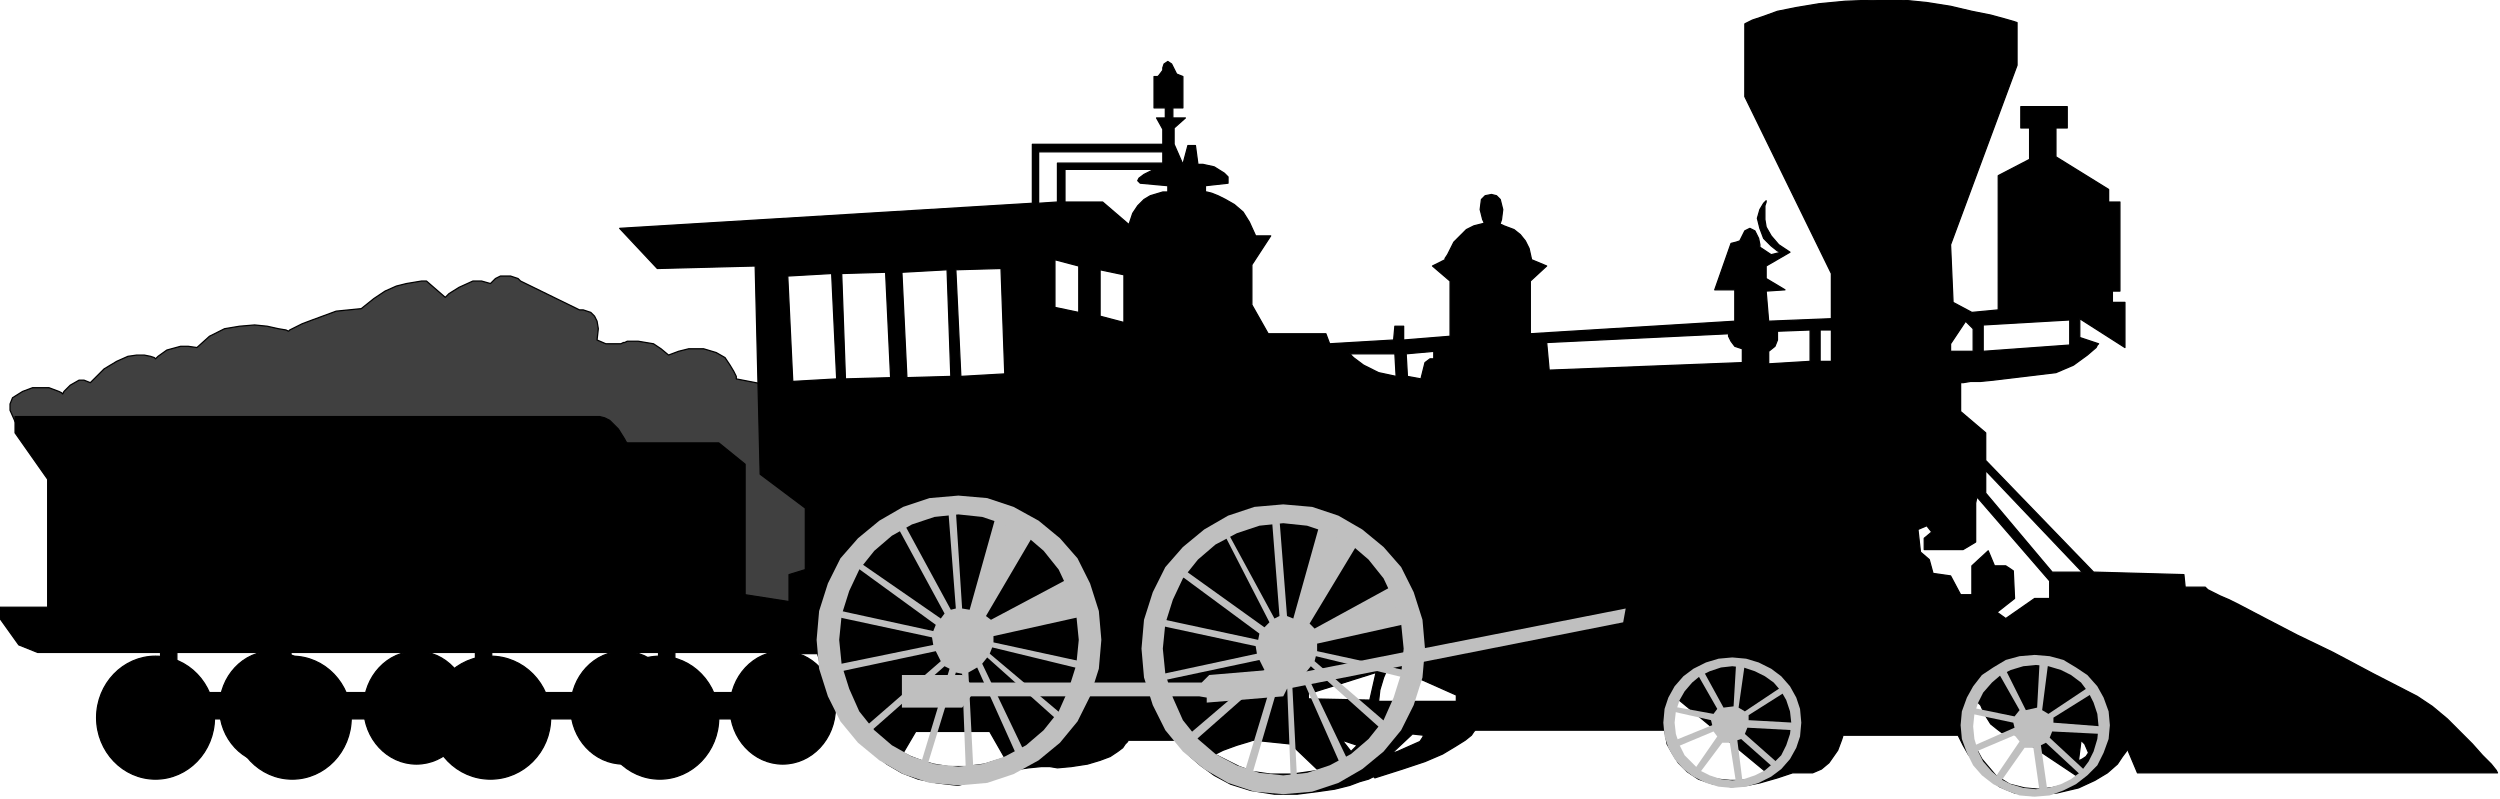
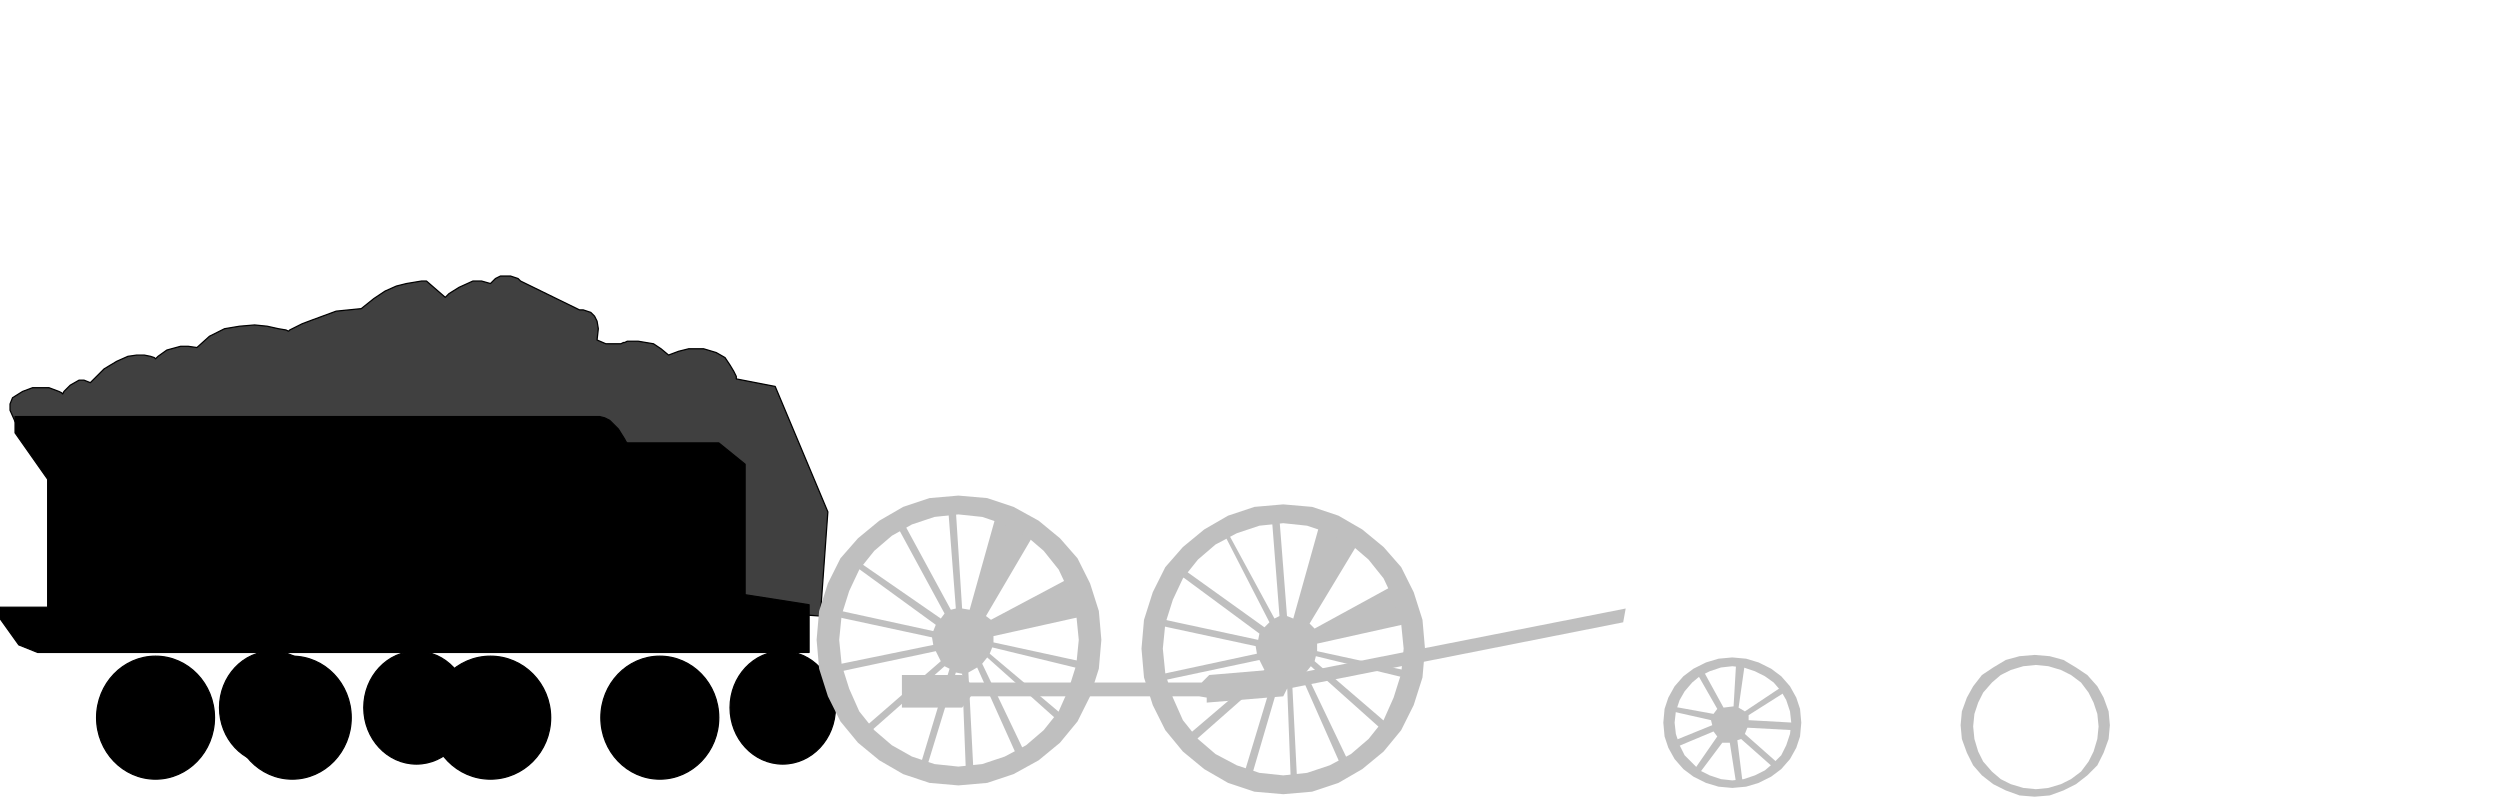
<svg xmlns="http://www.w3.org/2000/svg" fill-rule="evenodd" height="203.906" preserveAspectRatio="none" stroke-linecap="round" viewBox="0 0 1993 637" width="637.833">
  <style>.pen0{stroke:#000;stroke-width:1;stroke-linejoin:round}.brush2{fill:#000}.brush3{fill:#bfbfbf}.pen1{stroke:none}</style>
  <path class="pen0" style="fill:#404040" d="m19 345-2-2-5-7-4-9v-5l2-5 8-5 8-3h13l8 3 2 1 1 1 1-2 5-5 7-4h4l5 2 11-11 10-6 9-4 7-1h6l5 1 3 1 1 1 2-2 7-5 11-3h6l7 1 10-9 12-6 12-2 12-1 10 1 9 2 6 1 2 1 1-1 4-2 6-3 8-3 19-7 20-2 10-8 9-6 9-4 8-2 12-2h4l15 13 1-1 2-2 8-5 11-5h7l7 2 4-4 4-2h8l6 2 2 2 47 23h3l6 2 3 3 2 4 1 6-1 9 7 3h12l2-1h1l2-1h9l12 2 6 4 6 5 8-3 8-2h12l10 3 7 4 4 6 3 5 2 4v2l31 6 42 100-6 83-89-6L19 345z" />
  <path class="pen0 brush2" d="M12 332v13l26 37v102H0v9l15 21 15 6h615v-38l-51-8V370l-21-17h-73l-1-1-1-2-5-8-7-7-4-2-4-1H12z" />
  <ellipse class="pen0 brush2" cx="124" cy="572" rx="47" ry="49" />
  <ellipse class="pen0 brush2" cx="233" cy="572" rx="47" ry="49" />
  <ellipse class="pen0 brush2" cx="391" cy="572" rx="48" ry="49" />
  <ellipse class="pen0 brush2" cx="526" cy="572" rx="47" ry="49" />
  <ellipse class="pen0 brush2" cx="624" cy="564" rx="42" ry="45" />
-   <ellipse class="pen0 brush2" cx="497" cy="564" rx="42" ry="45" />
  <ellipse class="pen0 brush2" cx="332" cy="564" rx="42" ry="45" />
  <ellipse class="pen0 brush2" cx="217" cy="564" rx="42" ry="45" />
-   <path class="pen0 brush2" d="M139 552h483v21H139zm-11-42h13v32h-13zm90 0h14v32h-14zm161 0h13v32h-13zm146 0h13v32h-13zm545 80 7 9 5-5-12-4zm40 10 16-15 9 1-1 2-2 3-18 8-3 1h-1zm-11-41h62v-5l-54-24v1l-1 2-3 7-3 10-1 9zm-2-23-5 22-49-1v-4l54-17zm-130 66 8-4 11-4 10-3 3-1h1l29 3 22 21-21 3h-17l-14-2-11-4-8-4-6-3-4-2h-3zm-237-19-10 17 2 1 4 2 8 3 10 3 12 2h14l15-2 16-5-12-21h-59zm605-28-1 2-1 4-1 7v8l1 9 3 10 5 9 9 8 9 6 10 3 10 1h9l9-1 7-2 4-1 2-1-75-62zM602 212l-78 2-30-32 329-20v-47h104v-12l-5-9h7v-8h-9V61h3l1-1 3-4v-2l1-3 3-2 3 2 4 8 5 2v25h-8v8h10l-9 8v13l7 16 4-15h6l2 15h4l9 2 8 5 3 3v5l-18 2v5h1l4 1 5 2 6 3 7 4 7 6 5 8 5 11h12l-15 23v32l13 23h46l3 8 51-3 1-11h7v11l37-3v-44l-14-12 10-5v-1l2-3 5-10 10-10 6-3 8-2v-1l-1-2-2-8 1-8 3-3 5-1 4 1 3 3 2 8-1 8-1 3v1h1l2 1 8 3 5 4 4 5 3 6 2 9 12 5-13 12v42l163-10v-25h-16l13-37 4-1 3-1 4-8 4-2 4 2 3 6 1 5v2l9 6 8-2-3-1-5-4-6-6-3-8-2-8 2-7 3-5 2-2v1l-1 3v11l1 6 4 7 6 7 9 6-19 11v10l15 9-15 1 2 24 50-2v-36l-69-141V19l2-1 4-2 9-3 11-4 15-3 18-3 21-2 25-1h20l20 2 19 3 17 4 15 3 11 3 7 2 3 1v34l-53 143 2 46 15 8 21-2V140l25-13v-25h-7V85h37v17h-9v23l42 26v10h9v71h-6v9h10v36l-36-23v15l15 5-1 1-1 2-7 6-11 8-14 6-50 6-10 1h-8l-6 1h-2v23l20 17v22l86 89 72 2 1 10h16l2 2 4 2 6 3 7 3 8 4 21 11 25 13 29 14 32 17 35 18 12 8 12 10 20 20 8 9 7 7 4 5 1 2h-287l-8-19-1 2-3 4-4 6-8 7-10 6-13 6-17 4-20 2-14-2-12-5-10-8-8-9-7-9-4-7-3-6-1-2h-92v1l-1 3-3 8-7 10-6 5-7 3h-16l-12 4-14 4-10 2-13 1-14-2-12-4-9-6-7-7-5-8-4-7-1-6-1-5h-151l-1 1-2 3-5 4-8 5-10 6-14 6-18 6-22 7-1-1-4 2-7 2-8 3-12 3-14 2-16 2h-18l-19-3-16-5-13-7-11-8-8-7-6-7-4-4-1-2h-39v1l-2 2-2 3-4 3-6 4-8 3-10 3-13 2-11 1-6-1h-7l-10 1-14 2-8 2-10 2-11 4-13 4-17-2-15-3-13-5-12-7-10-8-9-9-15-19-10-19-7-17-2-6-1-6-1-3v-1h-23v-63l13-4v-49l-36-27-4-166zm26 8 4 84 35-2-4-84-35 2zm43-2 3 84 36-1-4-84-35 1zm48-1 4 84 35-1-3-85-36 2zm43-2 4 85 35-2-3-84-36 1zm79-8v38l19 4v-37l-19-5zm36 8v37l19 5v-38l-19-4zm-49-53 15-1v-31h84v-9h-99v41zm21-1v-26h72-1l-2 1-6 3-4 3-1 2 2 2 22 2v5h-4l-10 3-5 3-5 5-4 6-3 9-21-18h-30zm227 121h36l1 18-14-3-12-6-8-6-2-2-1-1zm45 0 22-2v6h-3l-4 3-2 8-1 4v1l-11-2-1-18zm112-9 145-7v2l2 4 3 4 6 2v11l-154 6-2-22zm184-9 26-1v25l-33 2v-10l5-4 2-5v-7zm34-1h9v25h-9v-25zm116-7 6 6v18h-18v-6l12-18zm14 3v21l69-5v-20l-69 4zm2 116 77 81h-24l-53-63v-18zm-7 21 58 67v14h-12l-23 16-7-5 14-11-1-22-6-4h-9l-5-12-13 12v23h-9l-8-15-14-2-3-11-7-6-2-18 7-3 4 5-6 5v9h31l10-6v-31l1-5zm83 194-2 16h1l2-1 3-2 2-3-3-7-2-2-1-1zm-82-31-1 1-2 3-2 5-1 7v9l3 10 6 11 11 13 11 7 12 3 11 1 10-1 9-2 8-3 4-2 2-1-54-36h-8l-4-3-5-4-5-8-3-7-2-2v-1z" />
-   <path class="pen1 brush3" d="m1595 623 19-27h7l5 35 6-2-5-35 4-2 28 26 3-4-28-26 2-5 40 2v-6l-39-3v-4l32-20-3-5-33 22-5-3 5-39h-7l-2 37-9 2-17-34-5 4 17 30-4 5-34-7v5l33 7 1 4-34 15 1 5 33-14 4 5-19 28 4 4z" />
  <path class="pen1 brush3" d="m1563 578 1 11 4 11 5 10 7 8 9 7 10 5 11 4 12 1 12-1 11-4 10-5 9-7 8-8 5-10 4-11 1-11-1-11-4-11-5-9-8-9-9-6-10-6-11-3-12-1-12 1-11 3-10 6-9 6-7 9-5 9-4 11-1 11zm10 1 1 10 3 10 4 8 7 8 7 6 8 4 10 3 10 1 10-1 10-3 8-4 8-6 6-8 4-8 3-10 1-10-1-10-3-9-4-8-6-8-8-6-8-4-10-3-10-1-10 1-10 3-8 4-7 6-7 8-4 8-3 9-1 10zm-218 37 18-24h6l5 32 5-2-4-32 3-1 26 23 3-4-26-23 2-5 37 2v-6l-36-2v-4l30-19-3-4-30 20-5-3 5-35h-7l-2 34-8 1-17-31-4 4 16 28-3 4-33-6v4l31 7 1 4-32 13 2 5 31-13 3 4-18 26 4 3z" />
  <path class="pen1 brush3" d="m1326 576 1 11 3 9 5 9 7 8 8 6 10 5 10 3 11 1 11-1 10-3 10-5 8-6 7-8 5-9 3-9 1-11-1-11-3-9-5-9-7-8-8-6-10-5-10-3-11-1-11 1-10 3-10 5-8 6-7 8-5 9-3 9-1 11zm9 0 1 9 3 9 4 8 12 12 8 4 9 3 9 1 9-1 9-3 8-4 7-6 6-6 4-8 3-9 1-9-1-9-3-9-4-7-6-7-7-5-8-4-9-3-9-1-9 1-9 3-8 4-6 5-6 7-4 7-3 9-1 9zm-596 35 23-75 5 1 3 78 6-1-4-78 7-4 31 69 6-3-33-69 4-5 56 50 3-5-57-48 2-5 70 17v-6l-69-15v-5l72-16-10-31-64 34-4-3 37-63-29-17-21 75-6-1-5-78h-6l6 78-4 1-38-70-5 3 38 70-3 4-68-47-2 4 66 48-2 5-78-17-2 5 79 17 1 6-78 16v6l80-17 4 8-61 53 5 3 59-52 4 2-23 76 5 2z" />
  <path class="pen1 brush3" d="m651 510 2 23 7 22 10 20 14 17 17 14 19 11 21 7 23 2 23-2 21-7 20-11 17-14 14-17 10-20 7-22 2-23-2-23-7-22-10-20-14-16-17-14-20-11-21-7-23-2-23 2-21 7-19 11-17 14-14 16-10 20-7 22-2 23zm18 0 2 20 6 19 8 18 12 15 14 12 16 9 18 6 19 2 19-2 18-6 17-9 14-12 12-15 8-18 6-19 2-20-2-20-6-19-8-17-12-15-14-12-17-9-18-6-19-2-19 2-18 6-16 9-14 12-12 15-8 17-6 19-2 20zm329 108 22-75 6 1 3 78 5-1-4-79 7-4 31 70 6-3-33-69 4-5 56 50 4-5-57-49 1-4 70 17v-6l-69-15v-6l72-16-10-31-64 35-4-4 38-63-30-16-21 75-5-2-6-77h-6l6 77-4 2-38-70-3 1 37 72-4 4-67-48-2 5 65 48-1 5-79-17-2 5 79 17 1 6-79 17 1 5 80-17 4 8-61 52 6 4 59-52 3 2-23 76 6 2z" />
  <path class="pen1 brush3" d="m910 517 2 23 7 22 10 20 14 17 17 14 19 11 21 7 23 2 23-2 21-7 19-11 17-14 14-17 10-20 7-22 2-23-2-23-7-22-10-20-14-16-17-14-19-11-21-7-23-2-23 2-21 7-19 11-17 14-14 16-10 20-7 22-2 23zm17 0 2 20 6 19 8 18 12 15 14 12 17 9 18 6 19 2 19-2 18-6 17-9 14-12 12-15 8-18 6-19 2-20-2-20-6-19-8-17-12-15-14-12-17-9-18-6-19-2-19 2-18 6-17 9-14 12-12 15-8 17-6 19-2 20z" />
  <path class="pen1 brush3" d="M719 538v26h48l7-9h182l6 1v4l61-5 3-6 268-53 2-11-269 53-4-5-59 5-6 6H773l-6-6h-48z" />
</svg>